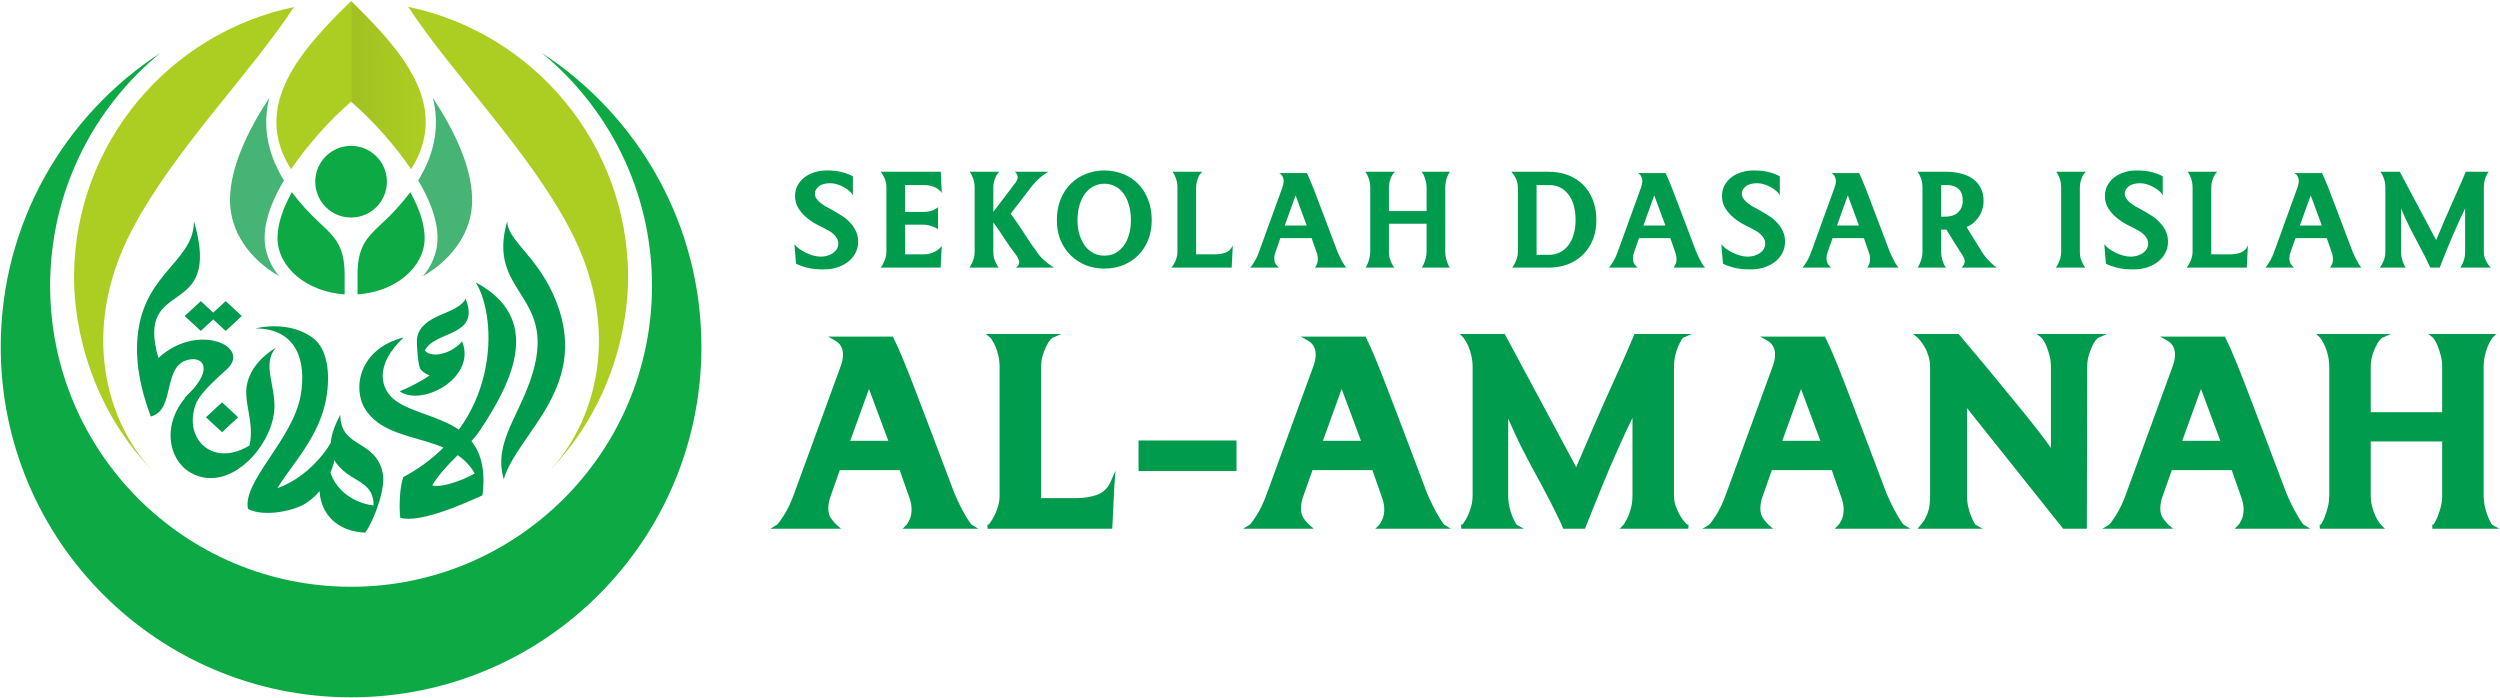
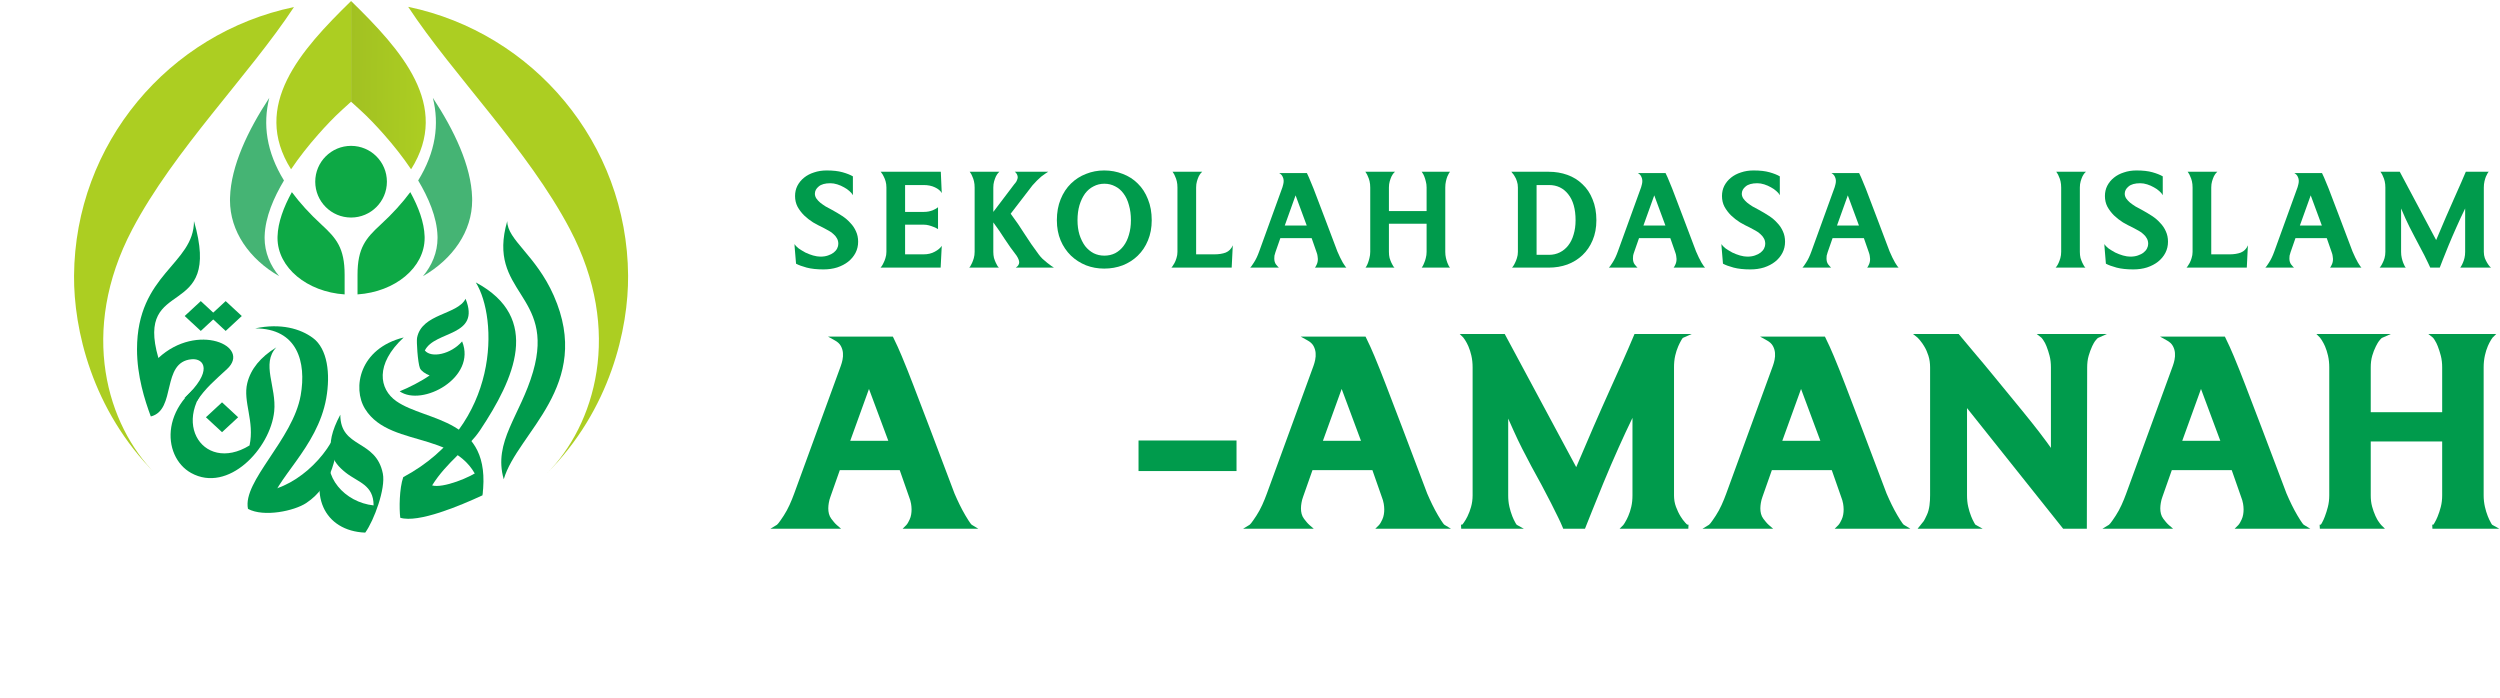
<svg xmlns="http://www.w3.org/2000/svg" width="2031" height="567" viewBox="0 0 2031 567" fill="none">
  <g clip-path="url(#clip0_2087_232)">
    <path fill-rule="evenodd" clip-rule="evenodd" d="M333.969 137.537C327.349 127.679 319.844 118.221 311.922 109.25C305.894 102.424 299.385 95.503 292.579 89.314L285.213 82.619V0.836C326.115 40.766 366.622 85.691 333.969 137.537Z" fill="url(#paint0_linear_2087_232)" />
    <path fill-rule="evenodd" clip-rule="evenodd" d="M383.548 160.505C383.573 161.225 383.59 161.947 383.59 162.672C383.59 187.972 367.865 210.408 343.623 224.373C347.195 220.138 350.119 215.384 352.207 210.132C354.352 204.737 355.455 199.067 355.455 193.321C355.455 192.801 355.441 192.282 355.427 191.762C354.974 176.314 347.93 160.351 339.73 146.612C354.022 123.339 357.011 101.041 351.665 79.5C368.993 105.836 382.806 134.774 383.548 160.505Z" fill="#45B474" />
    <path fill-rule="evenodd" clip-rule="evenodd" d="M236.457 137.537C243.078 127.679 250.582 118.221 258.504 109.25C264.532 102.424 271.041 95.503 277.848 89.314L285.213 82.619V0.836C244.312 40.766 203.803 85.691 236.457 137.537Z" fill="#ACCE22" />
    <path fill-rule="evenodd" clip-rule="evenodd" d="M186.878 160.505C186.852 161.225 186.836 161.947 186.836 162.672C186.836 187.972 202.56 210.408 226.803 224.373C223.231 220.138 220.307 215.384 218.219 210.132C216.074 204.737 214.97 199.067 214.97 193.321C214.97 192.801 214.985 192.282 215 191.762C215.452 176.314 222.497 160.351 230.696 146.612C216.404 123.339 213.415 101.041 218.762 79.5C201.433 105.836 187.621 134.774 186.878 160.505Z" fill="#45B474" />
    <path fill-rule="evenodd" clip-rule="evenodd" d="M344.95 192.021C344.967 192.453 344.976 192.887 344.976 193.321C344.976 217.382 321.005 237.129 290.452 239.173V223.201C290.452 201.4 297.213 193.543 309.211 182.505C318.937 173.557 326.912 164.755 333.317 156.09C339.963 168.18 344.618 180.625 344.95 192.021Z" fill="#0DA945" />
    <path fill-rule="evenodd" clip-rule="evenodd" d="M225.475 192.021C225.459 192.453 225.45 192.887 225.45 193.321C225.45 217.382 249.421 237.129 279.974 239.173V223.201C279.974 201.4 273.212 193.543 261.215 182.505C251.49 173.557 243.514 164.755 237.11 156.09C230.463 168.18 225.808 180.625 225.475 192.021Z" fill="#0DA945" />
    <path fill-rule="evenodd" clip-rule="evenodd" d="M285.212 118.496C301.291 118.496 314.324 131.532 314.324 147.613C314.324 163.692 301.291 176.729 285.212 176.729C269.135 176.729 256.102 163.692 256.102 147.613C256.102 131.532 269.135 118.496 285.212 118.496Z" fill="#0DA945" />
-     <path fill-rule="evenodd" clip-rule="evenodd" d="M440.158 43.039C518.207 93.8 569.829 181.787 569.829 281.842C569.829 439.058 442.403 566.505 285.212 566.505C128.022 566.505 0.595 439.058 0.595 281.842C0.595 181.787 52.217 93.8 130.266 43.039C75.61 87.882 40.736 155.952 40.736 232.173C40.736 367.216 150.191 476.689 285.212 476.689C420.233 476.689 529.688 367.216 529.688 232.173C529.688 155.952 494.814 87.882 440.158 43.039Z" fill="#0DA945" />
    <path fill-rule="evenodd" clip-rule="evenodd" d="M391.954 402.407C381.569 346.403 318.07 367.01 296.553 332.156C286.087 315.204 291.955 283.092 327.972 274.148C304.451 295.942 308.021 316.15 321.987 325.918C346.528 343.085 400.002 338.948 391.954 402.407Z" fill="#009B4C" />
    <path fill-rule="evenodd" clip-rule="evenodd" d="M303.505 410.591C303.505 393.737 290.917 391.918 280.863 383.949C269.942 375.289 262.013 363.823 276.473 336.906C276.472 364.633 305.491 356.553 311.032 384.779C313.4 396.853 303.961 422.598 296.724 432.708C263.613 431.391 248.404 401.551 268.632 364.571C261.129 387.155 280.214 408.11 303.505 410.591Z" fill="#009B4C" />
    <path fill-rule="evenodd" clip-rule="evenodd" d="M222.769 334.17C224.787 314.466 211.98 295.353 224.491 282.199C211.695 290.081 203.714 299.673 200.875 311.271C197.192 326.311 206.986 342.27 202.725 361.87C163.917 385.773 134.298 338.249 179.007 302.686C128.414 325.19 131.202 370.914 155.259 384.242C185.338 400.908 219.661 364.494 222.769 334.17Z" fill="#009B4C" />
    <path fill-rule="evenodd" clip-rule="evenodd" d="M163.115 244.613L176.199 256.735L163.115 268.857L150.03 256.735L163.115 244.613Z" fill="#009B4C" />
    <path fill-rule="evenodd" clip-rule="evenodd" d="M183.332 244.613L196.416 256.735L183.332 268.857L170.247 256.735L183.332 244.613Z" fill="#009B4C" />
    <path fill-rule="evenodd" clip-rule="evenodd" d="M218.917 412.135C222.591 389.496 257.848 364.149 265.035 323.566C268.573 303.596 266.031 283.367 254.274 274.609C244.101 267.03 228.066 262.352 207.243 266.79C241.659 266.79 249.029 294.117 244.29 321.113C237.956 357.193 196.823 390.953 201.461 413.418C207.815 413.418 213.617 412.969 218.917 412.135Z" fill="#009B4C" />
    <path fill-rule="evenodd" clip-rule="evenodd" d="M201.46 413.418C214.449 420.367 239.097 415.049 248.755 408.679C270.12 394.588 274.783 368.481 274.783 346.18C267.962 369.767 238.122 399.632 208.437 399.632C208.437 409.299 205.379 406.09 201.46 413.418Z" fill="#009B4C" />
    <path fill-rule="evenodd" clip-rule="evenodd" d="M184.47 299.795C175.479 308.126 166.294 315.82 160.22 325.568C155.816 326.803 154.24 322.119 149.838 323.354C173.366 301.549 165.982 290.916 155.648 291.854C130.684 294.12 143.558 333.111 122.518 338.333C117.593 325.102 111.311 305.406 111.311 283.759C111.311 222.347 157.585 214.875 157.585 179.621C181.396 261.962 109.088 223.075 128.678 290.833C160.26 261.569 204.498 281.237 184.47 299.795Z" fill="#009B4C" />
    <path fill-rule="evenodd" clip-rule="evenodd" d="M180.375 326.855L193.461 338.982L180.375 351.104L167.291 338.982L180.375 326.855Z" fill="#009B4C" />
    <path fill-rule="evenodd" clip-rule="evenodd" d="M409.253 389.362C420.173 351.602 482.25 313.326 449.834 240.066C435.303 207.225 412.085 194.879 412.085 179.621C395.123 238.275 451.436 238.426 433.05 302.008C422.772 337.547 400.433 358.85 409.253 389.362Z" fill="#009B4C" />
    <path fill-rule="evenodd" clip-rule="evenodd" d="M386.538 229.438C440.472 258.291 417.698 307.852 390.096 349.396C380.167 364.342 363.013 375.144 351.057 394.333C359.536 396.912 382.626 387.836 390.533 381.465C391.009 388.446 391.48 395.427 391.955 402.406C373.712 410.864 339.886 425.103 325.176 420.633C324.237 413.115 324.399 396.89 327.598 387.629C406.823 345.247 404.477 258.229 386.538 229.438Z" fill="#009B4C" />
    <path fill-rule="evenodd" clip-rule="evenodd" d="M349.024 304.996C342.144 309.842 331.829 315.063 324.675 317.908C342.926 330.724 387.402 306.774 375.424 277.356C366.32 287.841 350.319 291.164 345.143 284.732C353.26 268.359 390.835 273.723 378.217 242.73C371.72 255.839 342.645 254.571 338.824 274.435C338.55 275.862 338.68 280.697 339.086 285.786C339.519 291.196 340.259 296.897 341.154 299.091C342.022 301.224 345.508 303.728 349.024 304.996Z" fill="#009B4C" />
    <path fill-rule="evenodd" clip-rule="evenodd" d="M238.824 5.734C137.32 26.846 60.913 116.458 60.157 224.063C59.858 266.778 74.283 332.889 126.404 385.02C86.988 345.597 63.837 269.251 107.391 186.446C141.427 121.738 202.33 61.2 238.824 5.734Z" fill="#ACCE22" />
    <path fill-rule="evenodd" clip-rule="evenodd" d="M331.599 5.551C433.103 26.662 509.511 116.275 510.267 223.878C510.565 266.594 496.141 332.706 444.019 384.836C483.436 345.413 506.586 269.067 463.033 186.262C428.996 121.553 368.093 61.016 331.599 5.551Z" fill="#ACCE22" />
    <path fill-rule="evenodd" clip-rule="evenodd" d="M1976.95 426.167C1977.23 425.772 1977.54 425.221 1977.74 424.901C1978.73 423.291 1979.56 421.473 1980.29 419.727C1981.35 417.204 1982.18 414.555 1982.88 411.903C1983.69 408.809 1984.02 405.616 1984.02 402.417V358.631H1925.99V402.417C1925.99 405.506 1926.29 408.635 1927.12 411.611C1927.84 414.176 1928.7 416.721 1929.81 419.134C1930.6 420.852 1931.55 422.718 1932.74 424.257C1933.23 424.94 1933.94 425.992 1934.53 426.574L1937.51 429.521H1884.65L1884.47 426.304L1885.47 426.18C1885.75 425.793 1886.07 425.238 1886.27 424.916C1887.21 423.334 1887.99 421.497 1888.65 419.775C1889.64 417.213 1890.46 414.577 1891.14 411.912C1891.94 408.811 1892.29 405.621 1892.29 402.417V298.463C1892.29 295.224 1891.99 291.968 1891.25 288.82C1890.64 286.262 1889.88 283.698 1888.85 281.323C1888.07 279.624 1887.2 277.817 1886.16 276.271C1885.75 275.657 1885.24 274.826 1884.76 274.276L1881.86 271.359H1942.31L1934.95 274.588C1934.5 274.892 1933.67 275.899 1933.3 276.323C1932.08 277.724 1931.05 279.606 1930.21 281.268C1928.97 283.698 1928.01 286.291 1927.23 288.911C1926.32 291.998 1925.99 295.244 1925.99 298.463V334.845H1984.02V298.463C1984.02 295.242 1983.72 291.979 1982.88 288.873C1982.19 286.304 1981.43 283.707 1980.43 281.248C1979.76 279.561 1978.95 277.774 1977.94 276.271C1977.57 275.723 1977.06 274.856 1976.61 274.384L1972.78 271.359H2027.92L2024.98 274.269C2024.56 274.751 2024.06 275.571 2023.72 276.119C2022.75 277.643 2021.92 279.407 2021.18 281.022C2020.12 283.451 2019.35 286.053 2018.76 288.646C2018.04 291.868 2017.72 295.158 2017.72 298.463V402.417C2017.72 405.574 2018.05 408.728 2018.76 411.801C2019.36 414.362 2020.1 416.932 2021.08 419.364C2021.79 421.13 2022.59 422.915 2023.54 424.593C2023.77 425.01 2024.3 426.031 2024.65 426.343L2030.4 429.521H1976.1L1975.95 426.269L1976.95 426.167Z" fill="#009B4C" />
    <path fill-rule="evenodd" clip-rule="evenodd" d="M1813.05 381.916H1764.39L1756.77 403.553C1756.19 405.17 1755.67 406.886 1755.43 408.645C1755.2 410.079 1755.02 411.548 1755.02 413.003C1755.02 416.034 1755.64 419.036 1757.49 421.456C1758.77 423.125 1760.32 425.131 1761.9 426.498L1765.38 429.52H1708.05L1713.32 426.336C1714.47 425.575 1718 420.167 1718.82 418.911C1722.37 413.489 1725.08 407.112 1727.31 401.005L1765.18 297.298C1765.78 295.719 1766.21 294.021 1766.57 292.368C1766.98 290.497 1767.08 288.586 1766.93 286.678C1766.76 284.712 1766.19 282.868 1765.27 281.144C1764.22 279.173 1762.48 277.738 1760.59 276.682L1754.84 273.469H1807.48L1807.94 274.388C1810.41 279.286 1812.62 284.357 1814.76 289.418C1817.93 296.951 1820.92 304.583 1823.86 312.216C1828.43 324.07 1832.96 335.943 1837.48 347.818C1844.22 365.526 1850.87 383.248 1857.57 400.931C1860.19 406.986 1863.05 413.043 1866.39 418.711C1867.16 420 1870.44 425.547 1871.59 426.338L1876.86 429.52H1815.43L1818.4 426.576C1819.42 425.562 1820.49 423.344 1821.11 422.033C1822.31 419.511 1822.69 416.553 1822.69 413.77C1822.69 412.283 1822.51 410.749 1822.28 409.282C1821.99 407.353 1821.35 405.403 1820.62 403.535L1813.05 381.916ZM1772.85 358.128H1803.79L1788.09 315.975L1772.85 358.128Z" fill="#009B4C" />
    <path fill-rule="evenodd" clip-rule="evenodd" d="M1598.01 331.535V402.417C1598.01 405.555 1598.27 408.734 1599 411.789C1599.61 414.344 1600.34 416.932 1601.32 419.364C1602.03 421.128 1602.83 422.915 1603.77 424.561C1604.01 424.984 1604.57 426.027 1604.93 426.341L1610.69 429.521H1557.87L1562.48 423.785L1562.47 423.859C1563.26 422.951 1564.85 419.459 1565.4 418.302C1567.59 413.765 1568.01 407.406 1568.01 402.417V298.463C1568.01 295.237 1567.61 292.02 1566.63 288.952C1565.8 286.348 1564.73 283.825 1563.32 281.497C1562.27 279.769 1561.11 277.955 1559.78 276.442C1559.23 275.818 1558.56 274.96 1557.96 274.404L1554.15 271.359H1591.24L1591.74 271.964C1595.59 276.667 1599.49 281.321 1603.43 285.937C1608.59 291.974 1613.68 298.07 1618.7 304.227C1624.14 310.905 1629.62 317.554 1635.09 324.207C1640.29 330.523 1645.48 336.85 1650.58 343.253C1654.67 348.401 1658.71 353.609 1662.61 358.921C1663.76 360.495 1665 362.169 1666.17 363.876V298.463C1666.17 295.242 1665.87 291.982 1665.03 288.873C1664.34 286.295 1663.54 283.719 1662.55 281.246C1661.87 279.565 1661.04 277.786 1659.97 276.325C1659.55 275.757 1658.99 274.885 1658.51 274.393L1654.66 271.359H1711.63L1704.31 274.588C1703.86 274.892 1703.03 275.899 1702.66 276.323C1701.46 277.704 1700.49 279.549 1699.71 281.216C1698.56 283.684 1697.64 286.293 1696.86 288.913C1695.95 291.995 1695.63 295.252 1695.62 298.467L1695.35 429.521H1676.1L1598.01 331.535Z" fill="#009B4C" />
    <path fill-rule="evenodd" clip-rule="evenodd" d="M1280.52 379.506C1289.72 357.791 1299.08 336.134 1308.78 314.656C1315.11 300.648 1321.5 286.576 1327.44 272.39L1327.87 271.359H1374.35L1367.14 274.518C1366.8 274.817 1366.22 275.798 1365.98 276.196C1365.02 277.812 1364.18 279.582 1363.41 281.306C1362.34 283.702 1361.57 286.259 1360.96 288.82C1360.22 291.956 1359.97 295.24 1359.97 298.463V402.417C1359.97 405.614 1360.43 408.747 1361.56 411.731C1362.56 414.419 1363.78 417.057 1365.28 419.491C1366.39 421.299 1367.65 423.087 1369.09 424.626C1369.46 425.019 1370.09 425.741 1370.57 426.146L1371.75 426.264L1371.6 429.521H1315.78L1318.7 426.609C1319.16 426.082 1319.73 425.107 1320.11 424.505C1321.13 422.874 1321.99 421.067 1322.78 419.305C1323.85 416.914 1324.62 414.342 1325.23 411.789C1325.96 408.737 1326.22 405.555 1326.22 402.417V339.476C1322.36 347.456 1318.61 355.491 1314.99 363.586C1310.72 373.12 1306.56 382.71 1302.6 392.383C1299.46 400.037 1296.38 407.715 1293.28 415.39C1291.53 419.729 1289.75 424.077 1288.07 428.445L1287.66 429.521H1269.95L1269.53 428.456C1268.49 425.823 1267.2 423.177 1265.98 420.625C1264.06 416.593 1262.06 412.598 1260.02 408.628C1257.52 403.773 1255 398.929 1252.44 394.109C1249.7 388.932 1246.89 383.792 1244.01 378.656C1239.01 369.27 1234.03 359.705 1229.69 349.968C1228.21 346.661 1226.74 343.355 1225.26 340.052V402.417C1225.26 405.555 1225.53 408.734 1226.26 411.789C1226.87 414.344 1227.6 416.932 1228.58 419.367C1229.29 421.13 1230.08 422.915 1231.03 424.563C1231.27 424.984 1231.83 426.027 1232.18 426.341L1237.94 429.521H1187.08L1186.93 426.266L1188.02 426.155C1188.38 425.759 1188.82 425.129 1189.07 424.786C1190.23 423.192 1191.24 421.384 1192.13 419.617C1193.37 417.164 1194.31 414.511 1195.07 411.865C1195.95 408.789 1196.35 405.621 1196.35 402.417V298.463C1196.35 295.224 1196.06 291.968 1195.32 288.82C1194.71 286.259 1193.95 283.698 1192.91 281.321C1192.14 279.622 1191.27 277.815 1190.23 276.271C1189.82 275.662 1189.31 274.828 1188.84 274.283L1185.89 271.359H1222.45L1280.52 379.506Z" fill="#009B4C" />
    <path fill-rule="evenodd" clip-rule="evenodd" d="M924.939 357.859H1004.55V382.684H924.939V357.859Z" fill="#009B4C" />
-     <path fill-rule="evenodd" clip-rule="evenodd" d="M803.199 426.174C803.56 425.768 803.994 425.143 804.279 424.751C805.49 423.175 806.549 421.334 807.493 419.577C808.813 417.125 809.853 414.494 810.689 411.824C811.643 408.776 812.079 405.618 812.079 402.417V298.463C812.079 295.226 811.792 291.968 811.044 288.82C810.435 286.262 809.674 283.698 808.642 281.325C807.861 279.626 806.991 277.817 805.954 276.271C805.575 275.707 805.095 274.863 804.657 274.369L800.883 271.359H862.059L854.745 274.586C854.298 274.892 853.462 275.899 853.094 276.323C851.874 277.724 850.848 279.604 850.003 281.268C848.775 283.689 847.835 286.3 847.065 288.911C846.151 292.004 845.784 295.235 845.784 298.463V404.659H873.986C879.952 404.659 886.199 403.945 891.806 401.738C896.789 399.779 900.184 396.117 902.38 391.124L906.233 382.356L905.263 395.637L903.597 429.521H802.321L802.133 426.307L803.199 426.174Z" fill="#009B4C" />
    <path fill-rule="evenodd" clip-rule="evenodd" d="M1114.93 381.916H1066.27L1058.65 403.553C1058.07 405.17 1057.55 406.886 1057.31 408.645C1057.07 410.079 1056.9 411.548 1056.9 413.003C1056.9 416.034 1057.52 419.036 1059.37 421.456C1060.65 423.125 1062.2 425.131 1063.78 426.498L1067.26 429.52H1009.93L1015.2 426.336C1016.35 425.575 1019.88 420.167 1020.7 418.911C1024.25 413.489 1026.96 407.112 1029.19 401.005L1067.06 297.298C1067.66 295.719 1068.09 294.021 1068.45 292.368C1068.86 290.497 1068.96 288.586 1068.81 286.678C1068.64 284.712 1068.07 282.868 1067.15 281.144C1066.1 279.173 1064.36 277.738 1062.47 276.682L1056.72 273.469H1109.36L1109.82 274.388C1112.29 279.286 1114.5 284.357 1116.64 289.418C1119.81 296.951 1122.8 304.583 1125.74 312.216C1130.31 324.07 1134.84 335.943 1139.36 347.818C1146.1 365.526 1152.75 383.248 1159.45 400.931C1162.07 406.986 1164.93 413.043 1168.27 418.711C1169.04 420 1172.32 425.547 1173.47 426.338L1178.74 429.52H1117.31L1120.28 426.576C1121.3 425.562 1122.37 423.344 1122.99 422.033C1124.19 419.511 1124.57 416.553 1124.57 413.77C1124.57 412.283 1124.38 410.749 1124.16 409.282C1123.86 407.353 1123.23 405.403 1122.5 403.535L1114.93 381.916ZM1074.73 358.128H1105.67L1089.97 315.975L1074.73 358.128Z" fill="#009B4C" />
    <path fill-rule="evenodd" clip-rule="evenodd" d="M730.921 381.916H682.269L674.65 403.553C674.065 405.17 673.544 406.886 673.306 408.645C673.071 410.079 672.9 411.548 672.9 413.003C672.9 416.034 673.52 419.036 675.368 421.456C676.644 423.125 678.194 425.131 679.775 426.498L683.26 429.52H625.921L631.194 426.336C632.348 425.575 635.872 420.167 636.695 418.911C640.242 413.489 642.952 407.112 645.184 401.005L683.054 297.298C683.657 295.719 684.083 294.021 684.446 292.368C684.856 290.497 684.956 288.586 684.801 286.678C684.639 284.712 684.061 282.868 683.144 281.144C682.093 279.173 680.357 277.738 678.468 276.682L672.712 273.469H725.352L725.816 274.388C728.283 279.286 730.499 284.357 732.631 289.418C735.806 296.951 738.798 304.583 741.739 312.216C746.308 324.07 750.835 335.943 755.357 347.818C762.1 365.526 768.75 383.248 775.445 400.931C778.066 406.986 780.925 413.043 784.271 418.711C785.033 420 788.319 425.547 789.463 426.338L794.736 429.52H733.306L736.276 426.576C737.299 425.562 738.37 423.344 738.989 422.033C740.182 419.511 740.564 416.553 740.564 413.77C740.564 412.283 740.382 410.749 740.156 409.282C739.861 407.353 739.227 405.403 738.494 403.535L730.921 381.916ZM690.724 358.128H721.669L705.961 315.975L690.724 358.128Z" fill="#009B4C" />
    <path fill-rule="evenodd" clip-rule="evenodd" d="M1488.13 381.916H1439.47L1431.85 403.553C1431.27 405.17 1430.75 406.886 1430.51 408.645C1430.28 410.079 1430.11 411.548 1430.11 413.003C1430.11 416.034 1430.73 419.036 1432.57 421.456C1433.85 423.125 1435.4 425.131 1436.98 426.498L1440.47 429.52H1383.13L1388.4 426.336C1389.55 425.575 1393.08 420.167 1393.9 418.911C1397.45 413.489 1400.16 407.112 1402.39 401.005L1440.26 297.298C1440.86 295.719 1441.29 294.021 1441.65 292.368C1442.06 290.497 1442.16 288.586 1442.01 286.678C1441.84 284.712 1441.27 282.868 1440.35 281.144C1439.3 279.173 1437.56 277.738 1435.67 276.682L1429.92 273.469H1482.56L1483.02 274.388C1485.49 279.286 1487.7 284.357 1489.84 289.418C1493.01 296.951 1496 304.583 1498.94 312.216C1503.51 324.07 1508.04 335.943 1512.56 347.818C1519.31 365.526 1525.96 383.248 1532.65 400.931C1535.27 406.986 1538.13 413.043 1541.48 418.711C1542.24 420 1545.52 425.547 1546.67 426.338L1551.94 429.52H1490.51L1493.48 426.576C1494.5 425.562 1495.58 423.344 1496.19 422.033C1497.39 419.511 1497.77 416.553 1497.77 413.77C1497.77 412.283 1497.59 410.749 1497.36 409.282C1497.07 407.353 1496.43 405.403 1495.7 403.535L1488.13 381.916ZM1447.93 358.128H1478.87L1463.17 315.975L1447.93 358.128Z" fill="#009B4C" />
    <path d="M1979.13 195.047C1984.72 181.736 1989.64 170.334 1993.9 160.839C1998.16 151.345 2001.27 144.246 2003.22 139.543H2021.86C2021.68 139.632 2021.37 140.031 2020.92 140.741C2020.57 141.362 2020.13 142.249 2019.59 143.403C2019.15 144.468 2018.75 145.754 2018.4 147.263C2018.04 148.771 2017.86 150.457 2017.86 152.321V204.63C2017.86 206.405 2018.13 208.091 2018.66 209.688C2019.28 211.196 2019.95 212.527 2020.66 213.681C2021.37 214.835 2022.03 215.766 2022.65 216.476C2023.28 217.097 2023.63 217.408 2023.72 217.408H2020.66H1998.7C1998.78 217.319 1999.05 216.92 1999.49 216.21C1999.94 215.5 2000.38 214.613 2000.83 213.548C2001.36 212.394 2001.8 211.063 2002.16 209.555C2002.51 208.046 2002.69 206.405 2002.69 204.63V169.358C2000.2 174.416 1997.81 179.562 1995.5 184.798C1993.19 189.944 1991.11 194.781 1989.25 199.306C1987.47 203.743 1985.92 207.603 1984.59 210.886C1983.34 214.08 1982.5 216.254 1982.06 217.408H1974.34C1973.98 216.521 1973.36 215.19 1972.47 213.415C1971.68 211.64 1970.7 209.644 1969.55 207.425C1968.39 205.118 1967.11 202.678 1965.69 200.105C1964.36 197.443 1962.98 194.825 1961.56 192.252C1958.54 186.573 1956.15 181.781 1954.37 177.876C1952.69 173.972 1951.44 171.133 1950.65 169.358V204.63C1950.65 206.405 1950.82 208.046 1951.18 209.555C1951.53 211.063 1951.93 212.394 1952.38 213.548C1952.82 214.613 1953.22 215.5 1953.57 216.21C1954.02 216.92 1954.33 217.319 1954.51 217.408H1935.74H1933.21C1933.3 217.408 1933.56 217.097 1934.01 216.476C1934.54 215.766 1935.07 214.835 1935.61 213.681C1936.23 212.527 1936.76 211.196 1937.2 209.688C1937.65 208.091 1937.87 206.405 1937.87 204.63V152.321C1937.87 150.457 1937.69 148.771 1937.34 147.263C1936.98 145.754 1936.54 144.468 1936 143.403C1935.56 142.249 1935.12 141.362 1934.67 140.741C1934.23 140.031 1933.96 139.632 1933.88 139.543H1949.58L1979.13 195.047Z" fill="#009B4C" />
    <path d="M1890.26 193.451H1864.84L1860.85 204.898C1860.49 205.874 1860.22 206.806 1860.05 207.693C1859.96 208.492 1859.91 209.246 1859.91 209.956C1859.91 211.908 1860.36 213.505 1861.24 214.747C1862.22 215.99 1863.02 216.877 1863.64 217.41H1840.35C1840.79 217.143 1841.77 215.812 1843.28 213.416C1844.87 211.021 1846.34 207.959 1847.67 204.232L1866.57 152.056C1866.83 151.346 1867.06 150.503 1867.23 149.527C1867.5 148.462 1867.59 147.398 1867.5 146.333C1867.41 145.268 1867.1 144.248 1866.57 143.271C1866.04 142.207 1865.15 141.319 1863.91 140.609H1886.4C1887.47 142.739 1888.57 145.268 1889.73 148.196C1890.97 151.036 1892.48 154.851 1894.25 159.643C1896.12 164.346 1898.38 170.291 1901.04 177.479C1903.79 184.666 1907.16 193.584 1911.16 204.232C1912.67 207.782 1914.13 210.799 1915.55 213.283C1917.06 215.768 1918.03 217.143 1918.48 217.41H1892.92C1893.37 216.966 1893.85 216.123 1894.39 214.881C1895.01 213.638 1895.32 212.13 1895.32 210.355C1895.32 209.645 1895.23 208.847 1895.05 207.959C1894.96 207.072 1894.7 206.051 1894.25 204.898L1890.26 193.451ZM1868.43 183.202H1886.27L1877.22 158.711L1868.43 183.202Z" fill="#009B4C" />
    <path d="M1825.3 217.408H1778.45H1776.32C1776.41 217.408 1776.68 217.097 1777.12 216.476C1777.65 215.766 1778.23 214.835 1778.85 213.681C1779.47 212.527 1780.01 211.196 1780.45 209.688C1780.98 208.091 1781.25 206.405 1781.25 204.63V152.321C1781.25 150.457 1781.07 148.771 1780.72 147.263C1780.36 145.754 1779.92 144.468 1779.38 143.403C1778.94 142.249 1778.5 141.362 1778.05 140.741C1777.61 140.031 1777.34 139.632 1777.25 139.543H1801.35C1801.17 139.632 1800.81 139.987 1800.28 140.608C1799.75 141.229 1799.17 142.116 1798.55 143.27C1798.02 144.423 1797.53 145.754 1797.09 147.263C1796.64 148.771 1796.42 150.457 1796.42 152.321V206.627H1811.33C1814.88 206.627 1817.94 206.139 1820.51 205.162C1823.09 204.098 1824.99 202.146 1826.24 199.306L1826.1 201.169L1825.3 217.408Z" fill="#009B4C" />
    <path d="M1745.18 198.106C1745.18 196.421 1744.82 194.956 1744.11 193.714C1743.4 192.383 1742.47 191.23 1741.32 190.253C1740.25 189.189 1738.96 188.257 1737.46 187.458C1735.95 186.571 1734.39 185.728 1732.8 184.929C1730.13 183.687 1727.43 182.267 1724.68 180.67C1722.02 178.984 1719.58 177.076 1717.36 174.947C1715.23 172.817 1713.45 170.466 1712.03 167.892C1710.7 165.319 1710.04 162.435 1710.04 159.241C1710.04 156.224 1710.66 153.473 1711.9 150.988C1713.23 148.415 1715.05 146.197 1717.36 144.333C1719.66 142.47 1722.37 141.05 1725.48 140.074C1728.58 139.009 1732 138.477 1735.73 138.477C1740.87 138.477 1745.18 138.965 1748.64 139.941C1752.1 140.917 1754.89 142.026 1757.02 143.268V156.179V158.575C1756.49 157.51 1755.56 156.401 1754.23 155.247C1752.98 154.094 1751.52 153.073 1749.83 152.186C1748.15 151.21 1746.33 150.411 1744.38 149.79C1742.42 149.169 1740.56 148.859 1738.79 148.859C1734.44 148.859 1731.24 149.746 1729.2 151.521C1727.16 153.207 1726.14 155.159 1726.14 157.377C1726.14 158.708 1726.54 159.995 1727.34 161.237C1728.14 162.391 1729.16 163.5 1730.4 164.565C1731.73 165.629 1733.24 166.694 1734.93 167.759C1736.61 168.735 1738.34 169.667 1740.12 170.554C1743.05 172.152 1745.8 173.793 1748.37 175.479C1750.94 177.165 1753.16 179.073 1755.02 181.202C1756.98 183.243 1758.49 185.506 1759.55 187.991C1760.7 190.475 1761.28 193.27 1761.28 196.376C1761.28 199.659 1760.57 202.676 1759.15 205.427C1757.73 208.178 1755.73 210.574 1753.16 212.615C1750.68 214.567 1747.7 216.12 1744.24 217.273C1740.87 218.338 1737.14 218.87 1733.06 218.87C1727.74 218.87 1723.21 218.382 1719.49 217.406C1715.85 216.43 1712.96 215.365 1710.83 214.212L1709.64 199.837V198.24C1710.26 199.393 1711.37 200.591 1712.96 201.833C1714.65 202.987 1716.47 204.096 1718.42 205.161C1720.46 206.137 1722.55 206.936 1724.68 207.557C1726.9 208.178 1728.89 208.488 1730.67 208.488C1732.97 208.488 1735.02 208.178 1736.79 207.557C1738.65 206.936 1740.21 206.137 1741.45 205.161C1742.69 204.185 1743.62 203.076 1744.24 201.833C1744.86 200.591 1745.18 199.349 1745.18 198.106Z" fill="#009B4C" />
    <path d="M1689.67 204.63C1689.67 206.405 1689.85 208.046 1690.2 209.555C1690.65 210.975 1691.14 212.261 1691.67 213.415C1692.2 214.568 1692.69 215.5 1693.13 216.21C1693.66 216.831 1694.02 217.23 1694.2 217.408H1671.7H1669.97C1670.06 217.408 1670.33 217.097 1670.77 216.476C1671.3 215.766 1671.84 214.835 1672.37 213.681C1672.9 212.527 1673.39 211.196 1673.83 209.688C1674.28 208.091 1674.5 206.405 1674.5 204.63V152.321C1674.5 150.457 1674.32 148.771 1673.97 147.263C1673.61 145.754 1673.17 144.468 1672.63 143.403C1672.19 142.249 1671.75 141.362 1671.3 140.741C1670.86 140.031 1670.59 139.632 1670.5 139.543H1694.6C1694.42 139.632 1694.06 139.987 1693.53 140.608C1693 141.229 1692.42 142.116 1691.8 143.27C1691.27 144.423 1690.78 145.754 1690.34 147.263C1689.89 148.771 1689.67 150.457 1689.67 152.321V204.63Z" fill="#009B4C" />
-     <path d="M1576.99 186.528V204.63C1576.99 206.405 1577.17 208.046 1577.52 209.555C1577.88 210.975 1578.27 212.261 1578.72 213.415C1579.16 214.568 1579.61 215.5 1580.05 216.21C1580.58 216.831 1580.94 217.23 1581.11 217.408H1557.69C1557.78 217.408 1558.04 217.097 1558.49 216.476C1558.93 215.766 1559.37 214.835 1559.82 213.681C1560.35 212.527 1560.79 211.196 1561.15 209.688C1561.59 208.091 1561.81 206.405 1561.81 204.63V152.321C1561.81 150.457 1561.64 148.771 1561.28 147.263C1560.93 145.754 1560.48 144.468 1559.95 143.403C1559.51 142.249 1559.06 141.362 1558.62 140.741C1558.18 140.031 1557.91 139.632 1557.82 139.543H1580.98C1585.33 139.543 1589.37 140.031 1593.09 141.007C1596.82 141.894 1600.01 143.314 1602.68 145.266C1605.43 147.13 1607.56 149.57 1609.07 152.587C1610.66 155.604 1611.46 159.198 1611.46 163.368C1611.46 165.675 1611.11 167.938 1610.4 170.157C1609.78 172.286 1608.84 174.283 1607.6 176.146C1606.36 178.01 1604.9 179.651 1603.21 181.071C1601.52 182.491 1599.66 183.6 1597.62 184.399C1599.75 187.859 1602.01 191.542 1604.41 195.446C1606.89 199.262 1609.2 202.944 1611.33 206.494C1612.13 207.736 1613.06 208.934 1614.12 210.087C1615.19 211.241 1616.21 212.306 1617.19 213.282C1618.16 214.258 1619.09 215.101 1619.98 215.811C1620.87 216.521 1621.58 217.053 1622.11 217.408H1593.49C1594.2 216.876 1594.82 216.121 1595.36 215.145C1595.89 214.169 1596.15 213.193 1596.15 212.217C1596.15 210.975 1595.62 209.466 1594.56 207.691C1592.43 204.231 1590.21 200.77 1587.9 197.309C1585.68 193.76 1583.47 190.166 1581.25 186.528H1576.99ZM1576.99 150.324V176.013H1579.92C1584.97 176.013 1588.66 174.771 1590.96 172.286C1593.36 169.802 1594.56 166.829 1594.56 163.368C1594.56 158.843 1593.4 155.56 1591.1 153.519C1588.88 151.389 1585.55 150.324 1581.11 150.324H1576.99Z" fill="#009B4C" />
    <path d="M1514.21 193.451H1488.78L1484.79 204.898C1484.44 205.874 1484.17 206.806 1483.99 207.693C1483.9 208.492 1483.86 209.246 1483.86 209.956C1483.86 211.908 1484.3 213.505 1485.19 214.747C1486.17 215.99 1486.97 216.877 1487.59 217.41H1464.29C1464.74 217.143 1465.71 215.812 1467.22 213.416C1468.82 211.021 1470.28 207.959 1471.61 204.232L1490.51 152.056C1490.78 151.346 1491 150.503 1491.18 149.527C1491.45 148.462 1491.54 147.398 1491.45 146.333C1491.36 145.268 1491.05 144.248 1490.51 143.271C1489.98 142.207 1489.09 141.319 1487.85 140.609H1510.35C1511.41 142.739 1512.52 145.268 1513.67 148.196C1514.92 151.036 1516.43 154.851 1518.2 159.643C1520.06 164.346 1522.33 170.291 1524.99 177.479C1527.74 184.666 1531.11 193.584 1535.1 204.232C1536.61 207.782 1538.08 210.799 1539.5 213.283C1541 215.768 1541.98 217.143 1542.42 217.41H1516.87C1517.31 216.966 1517.8 216.123 1518.33 214.881C1518.95 213.638 1519.26 212.13 1519.26 210.355C1519.26 209.645 1519.18 208.847 1519 207.959C1518.91 207.072 1518.64 206.051 1518.2 204.898L1514.21 193.451ZM1492.38 183.202H1510.21L1501.16 158.711L1492.38 183.202Z" fill="#009B4C" />
    <path d="M1434.08 198.106C1434.08 196.421 1433.72 194.956 1433.01 193.714C1432.3 192.383 1431.37 191.23 1430.22 190.253C1429.15 189.189 1427.87 188.257 1426.36 187.458C1424.85 186.571 1423.3 185.728 1421.7 184.929C1419.04 183.687 1416.33 182.267 1413.58 180.67C1410.92 178.984 1408.48 177.076 1406.26 174.947C1404.13 172.817 1402.36 170.466 1400.94 167.892C1399.6 165.319 1398.94 162.435 1398.94 159.241C1398.94 156.224 1399.56 153.473 1400.8 150.988C1402.13 148.415 1403.95 146.197 1406.26 144.333C1408.57 142.47 1411.27 141.05 1414.38 140.074C1417.48 139.009 1420.9 138.477 1424.63 138.477C1429.77 138.477 1434.08 138.965 1437.54 139.941C1441 140.917 1443.79 142.026 1445.92 143.268V156.179V158.575C1445.39 157.51 1444.46 156.401 1443.13 155.247C1441.89 154.094 1440.42 153.073 1438.74 152.186C1437.05 151.21 1435.23 150.411 1433.28 149.79C1431.33 149.169 1429.46 148.859 1427.69 148.859C1423.34 148.859 1420.15 149.746 1418.11 151.521C1416.07 153.207 1415.04 155.159 1415.04 157.377C1415.04 158.708 1415.44 159.995 1416.24 161.237C1417.04 162.391 1418.06 163.5 1419.3 164.565C1420.64 165.629 1422.14 166.694 1423.83 167.759C1425.52 168.735 1427.25 169.667 1429.02 170.554C1431.95 172.152 1434.7 173.793 1437.27 175.479C1439.85 177.165 1442.06 179.073 1443.93 181.202C1445.88 183.243 1447.39 185.506 1448.45 187.991C1449.61 190.475 1450.18 193.27 1450.18 196.376C1450.18 199.659 1449.47 202.676 1448.05 205.427C1446.63 208.178 1444.64 210.574 1442.06 212.615C1439.58 214.567 1436.61 216.12 1433.15 217.273C1429.77 218.338 1426.05 218.87 1421.97 218.87C1416.64 218.87 1412.12 218.382 1408.39 217.406C1404.75 216.43 1401.87 215.365 1399.74 214.212L1398.54 199.837V198.24C1399.16 199.393 1400.27 200.591 1401.87 201.833C1403.55 202.987 1405.37 204.096 1407.32 205.161C1409.37 206.137 1411.45 206.936 1413.58 207.557C1415.8 208.178 1417.8 208.488 1419.57 208.488C1421.88 208.488 1423.92 208.178 1425.69 207.557C1427.56 206.936 1429.11 206.137 1430.35 205.161C1431.59 204.185 1432.53 203.076 1433.15 201.833C1433.77 200.591 1434.08 199.349 1434.08 198.106Z" fill="#009B4C" />
    <path d="M1356.96 193.451H1331.54L1327.55 204.898C1327.19 205.874 1326.92 206.806 1326.75 207.693C1326.66 208.492 1326.61 209.246 1326.61 209.956C1326.61 211.908 1327.06 213.505 1327.95 214.747C1328.92 215.99 1329.72 216.877 1330.34 217.41H1307.05C1307.49 217.143 1308.47 215.812 1309.98 213.416C1311.57 211.021 1313.04 207.959 1314.37 204.232L1333.27 152.056C1333.54 151.346 1333.76 150.503 1333.94 149.527C1334.2 148.462 1334.29 147.398 1334.2 146.333C1334.11 145.268 1333.8 144.248 1333.27 143.271C1332.74 142.207 1331.85 141.319 1330.61 140.609H1353.1C1354.17 142.739 1355.28 145.268 1356.43 148.196C1357.67 151.036 1359.18 154.851 1360.95 159.643C1362.82 164.346 1365.08 170.291 1367.74 177.479C1370.49 184.666 1373.87 193.584 1377.86 204.232C1379.37 207.782 1380.83 210.799 1382.25 213.283C1383.76 215.768 1384.74 217.143 1385.18 217.41H1359.62C1360.07 216.966 1360.56 216.123 1361.09 214.881C1361.71 213.638 1362.02 212.13 1362.02 210.355C1362.02 209.645 1361.93 208.847 1361.75 207.959C1361.66 207.072 1361.4 206.051 1360.95 204.898L1356.96 193.451ZM1335.13 183.202H1352.97L1343.92 158.711L1335.13 183.202Z" fill="#009B4C" />
    <path d="M1230.35 217.408H1228.35C1228.44 217.408 1228.71 217.097 1229.15 216.476C1229.68 215.766 1230.22 214.835 1230.75 213.681C1231.37 212.527 1231.9 211.196 1232.34 209.688C1232.88 208.091 1233.14 206.405 1233.14 204.63V152.321C1233.14 150.457 1232.88 148.771 1232.34 147.263C1231.9 145.754 1231.32 144.468 1230.61 143.403C1229.99 142.249 1229.37 141.362 1228.75 140.741C1228.22 140.031 1227.91 139.632 1227.82 139.543H1258.3C1263.62 139.543 1268.64 140.386 1273.34 142.072C1278.04 143.758 1282.13 146.287 1285.59 149.659C1289.14 152.942 1291.89 157.068 1293.84 162.037C1295.88 166.918 1296.9 172.552 1296.9 178.941C1296.9 184.975 1295.88 190.388 1293.84 195.18C1291.89 199.883 1289.14 203.92 1285.59 207.292C1282.13 210.575 1278.04 213.104 1273.34 214.879C1268.64 216.565 1263.62 217.408 1258.3 217.408H1230.35ZM1248.32 150.324V207.026H1258.43C1261.63 207.026 1264.56 206.36 1267.22 205.029C1269.88 203.698 1272.14 201.835 1274.01 199.439C1275.96 196.955 1277.42 193.982 1278.4 190.521C1279.46 187.061 1280 183.201 1280 178.941C1280 169.802 1278 162.747 1274.01 157.778C1270.1 152.809 1264.91 150.324 1258.43 150.324H1248.32Z" fill="#009B4C" />
    <path d="M1174.14 204.63C1174.14 206.405 1174.32 208.046 1174.68 209.555C1175.03 211.063 1175.43 212.394 1175.87 213.548C1176.32 214.613 1176.72 215.5 1177.07 216.21C1177.52 216.92 1177.83 217.319 1178 217.408H1156.04H1154.98C1155.07 217.408 1155.29 217.097 1155.64 216.476C1156.09 215.766 1156.53 214.835 1156.97 213.681C1157.51 212.527 1157.95 211.196 1158.3 209.688C1158.75 208.091 1158.97 206.405 1158.97 204.63V181.736H1128.36V204.63C1128.36 206.405 1128.53 208.046 1128.89 209.555C1129.33 210.975 1129.82 212.261 1130.35 213.415C1130.88 214.568 1131.37 215.5 1131.82 216.21C1132.35 216.831 1132.7 217.23 1132.88 217.408H1111.72H1109.32C1109.41 217.408 1109.63 217.097 1109.99 216.476C1110.43 215.766 1110.88 214.835 1111.32 213.681C1111.76 212.527 1112.16 211.196 1112.52 209.688C1112.96 208.091 1113.18 206.405 1113.18 204.63V152.321C1113.18 150.457 1113 148.771 1112.65 147.263C1112.29 145.754 1111.85 144.468 1111.32 143.403C1110.88 142.249 1110.43 141.362 1109.99 140.741C1109.54 140.031 1109.28 139.632 1109.19 139.543H1133.28C1133.1 139.632 1132.75 139.987 1132.22 140.608C1131.68 141.229 1131.11 142.116 1130.49 143.27C1129.95 144.423 1129.47 145.754 1129.02 147.263C1128.58 148.771 1128.36 150.457 1128.36 152.321V171.488H1158.97V152.321C1158.97 150.457 1158.75 148.771 1158.3 147.263C1157.95 145.754 1157.55 144.468 1157.11 143.403C1156.66 142.249 1156.22 141.362 1155.78 140.741C1155.33 140.031 1155.07 139.632 1154.98 139.543H1178C1177.91 139.632 1177.65 139.987 1177.2 140.608C1176.85 141.229 1176.41 142.116 1175.87 143.27C1175.43 144.335 1175.03 145.666 1174.68 147.263C1174.32 148.771 1174.14 150.457 1174.14 152.321V204.63Z" fill="#009B4C" />
    <path d="M1065.58 193.451H1040.15L1036.16 204.898C1035.8 205.874 1035.54 206.806 1035.36 207.693C1035.27 208.492 1035.23 209.246 1035.23 209.956C1035.23 211.908 1035.67 213.505 1036.56 214.747C1037.54 215.99 1038.33 216.877 1038.96 217.41H1015.66C1016.11 217.143 1017.08 215.812 1018.59 213.416C1020.19 211.021 1021.65 207.959 1022.98 204.232L1041.88 152.056C1042.15 151.346 1042.37 150.503 1042.55 149.527C1042.82 148.462 1042.9 147.398 1042.82 146.333C1042.73 145.268 1042.42 144.248 1041.88 143.271C1041.35 142.207 1040.46 141.319 1039.22 140.609H1061.72C1062.78 142.739 1063.89 145.268 1065.04 148.196C1066.29 151.036 1067.79 154.851 1069.57 159.643C1071.43 164.346 1073.69 170.291 1076.36 177.479C1079.11 184.666 1082.48 193.584 1086.47 204.232C1087.98 207.782 1089.45 210.799 1090.86 213.283C1092.37 215.768 1093.35 217.143 1093.79 217.41H1068.24C1068.68 216.966 1069.17 216.123 1069.7 214.881C1070.32 213.638 1070.63 212.13 1070.63 210.355C1070.63 209.645 1070.54 208.847 1070.37 207.959C1070.28 207.072 1070.01 206.051 1069.57 204.898L1065.58 193.451ZM1043.75 183.202H1061.58L1052.53 158.711L1043.75 183.202Z" fill="#009B4C" />
    <path d="M1000.62 217.408H953.767H951.637C951.726 217.408 951.992 217.097 952.436 216.476C952.968 215.766 953.545 214.835 954.166 213.681C954.787 212.527 955.32 211.196 955.763 209.688C956.296 208.091 956.562 206.405 956.562 204.63V152.321C956.562 150.457 956.385 148.771 956.03 147.263C955.675 145.754 955.231 144.468 954.699 143.403C954.255 142.249 953.811 141.362 953.368 140.741C952.924 140.031 952.658 139.632 952.569 139.543H976.66C976.483 139.632 976.128 139.987 975.596 140.608C975.063 141.229 974.486 142.116 973.865 143.27C973.333 144.423 972.845 145.754 972.401 147.263C971.958 148.771 971.736 150.457 971.736 152.321V206.627H986.643C990.193 206.627 993.254 206.139 995.827 205.162C998.401 204.098 1000.31 202.146 1001.55 199.306L1001.42 201.169L1000.62 217.408Z" fill="#009B4C" />
    <path d="M858.596 178.94C858.596 172.551 859.617 166.872 861.658 161.903C863.698 156.845 866.494 152.585 870.043 149.125C873.592 145.664 877.674 143.046 882.288 141.272C886.903 139.408 891.827 138.477 897.063 138.477C902.387 138.477 907.4 139.408 912.103 141.272C916.806 143.046 920.888 145.664 924.349 149.125C927.898 152.585 930.649 156.845 932.601 161.903C934.642 166.872 935.663 172.551 935.663 178.94C935.663 184.974 934.642 190.431 932.601 195.311C930.649 200.103 927.898 204.229 924.349 207.69C920.888 211.062 916.806 213.679 912.103 215.543C907.4 217.318 902.387 218.205 897.063 218.205C891.827 218.205 886.903 217.318 882.288 215.543C877.674 213.679 873.592 211.062 870.043 207.69C866.494 204.229 863.698 200.103 861.658 195.311C859.617 190.431 858.596 184.974 858.596 178.94ZM875.367 178.94C875.367 183.199 875.9 187.103 876.964 190.653C878.118 194.202 879.626 197.264 881.49 199.837C883.442 202.321 885.749 204.274 888.411 205.693C891.073 207.024 894.001 207.69 897.196 207.69C900.39 207.69 903.319 207.024 905.981 205.693C908.643 204.274 910.905 202.321 912.769 199.837C914.721 197.264 916.185 194.202 917.161 190.653C918.226 187.103 918.759 183.199 918.759 178.94C918.759 174.414 918.226 170.332 917.161 166.694C916.185 162.967 914.721 159.817 912.769 157.244C910.905 154.671 908.643 152.719 905.981 151.388C903.319 149.968 900.39 149.258 897.196 149.258C894.001 149.258 891.073 149.968 888.411 151.388C885.749 152.719 883.442 154.671 881.49 157.244C879.626 159.817 878.118 162.967 876.964 166.694C875.9 170.332 875.367 174.414 875.367 178.94Z" fill="#009B4C" />
    <path d="M806.968 172.153L824.405 149.126V149.259C825.381 148.106 826.002 147.085 826.268 146.198C826.623 145.311 826.8 144.556 826.8 143.935C826.8 143.225 826.579 142.427 826.135 141.54C825.691 140.652 825.114 139.987 824.405 139.543H849.029H851.558C851.025 139.809 850.271 140.297 849.295 141.007C848.319 141.628 847.209 142.427 845.967 143.403C844.814 144.379 843.616 145.488 842.373 146.731C841.131 147.973 839.933 149.259 838.78 150.59L821.077 173.617C825.248 179.208 829.019 184.709 832.391 190.122C835.763 195.446 839.534 200.903 843.704 206.494C844.592 207.736 845.657 208.978 846.899 210.22C848.23 211.374 849.472 212.439 850.626 213.415C851.868 214.391 852.977 215.234 853.953 215.944C855.018 216.654 855.772 217.142 856.216 217.408H854.353H825.203C826.179 216.787 826.889 216.121 827.333 215.411C827.777 214.613 827.998 213.859 827.998 213.149C827.998 211.729 827.288 209.91 825.869 207.691C824.094 205.384 822.408 203.122 820.811 200.903C819.302 198.685 817.794 196.466 816.285 194.248C814.866 192.03 813.401 189.811 811.893 187.593C810.384 185.375 808.743 183.067 806.968 180.672V204.63C806.968 206.405 807.146 208.046 807.501 209.555C807.944 210.975 808.432 212.261 808.965 213.415C809.497 214.568 809.985 215.5 810.429 216.21C810.961 216.831 811.316 217.23 811.494 217.408H790.33H787.402C787.491 217.408 787.757 217.097 788.201 216.476C788.644 215.766 789.132 214.835 789.665 213.681C790.197 212.527 790.685 211.196 791.129 209.688C791.573 208.091 791.794 206.405 791.794 204.63V152.321C791.794 150.457 791.617 148.771 791.262 147.263C790.907 145.754 790.463 144.468 789.931 143.403C789.487 142.249 789.044 141.362 788.6 140.741C788.156 140.031 787.89 139.632 787.801 139.543H811.893C811.715 139.632 811.361 139.987 810.828 140.608C810.296 141.229 809.719 142.116 809.098 143.27C808.565 144.423 808.077 145.754 807.634 147.263C807.19 148.771 806.968 150.457 806.968 152.321V172.153Z" fill="#009B4C" />
    <path d="M764.181 217.408H717.329H715.332C715.421 217.408 715.687 217.097 716.131 216.476C716.663 215.766 717.196 214.835 717.728 213.681C718.349 212.527 718.882 211.196 719.325 209.688C719.858 208.091 720.124 206.405 720.124 204.63V152.321C720.124 150.457 719.902 148.771 719.458 147.263C719.015 145.754 718.482 144.423 717.861 143.27C717.329 142.116 716.796 141.229 716.264 140.608C715.82 139.898 715.554 139.543 715.465 139.543H717.329H764.314L764.979 154.717L765.113 156.846C764.048 154.983 762.184 153.43 759.522 152.188C756.949 150.945 753.888 150.324 750.338 150.324H735.298V172.153H750.604C753.178 172.153 755.574 171.709 757.792 170.822C760.01 169.846 761.43 169.003 762.051 168.293V186.129C761.963 186.04 761.563 185.818 760.853 185.463C760.143 185.02 759.256 184.62 758.191 184.265C757.126 183.822 755.929 183.422 754.598 183.067C753.266 182.713 751.935 182.535 750.604 182.535H735.298V206.627H750.338C753.799 206.627 756.816 205.917 759.389 204.497C762.051 203.077 763.959 201.48 765.113 199.705L764.979 201.702L764.181 217.408Z" fill="#009B4C" />
    <path d="M681.044 198.106C681.044 196.421 680.69 194.956 679.98 193.714C679.27 192.383 678.338 191.23 677.184 190.253C676.12 189.189 674.833 188.257 673.325 187.458C671.816 186.571 670.263 185.728 668.666 184.929C666.004 183.687 663.297 182.267 660.547 180.67C657.885 178.984 655.444 177.076 653.226 174.947C651.096 172.817 649.322 170.466 647.902 167.892C646.571 165.319 645.905 162.435 645.905 159.241C645.905 156.224 646.527 153.473 647.769 150.988C649.1 148.415 650.919 146.197 653.226 144.333C655.533 142.47 658.24 141.05 661.345 140.074C664.451 139.009 667.867 138.477 671.594 138.477C676.741 138.477 681.044 138.965 684.505 139.941C687.966 140.917 690.761 142.026 692.891 143.268V156.179V158.575C692.358 157.51 691.426 156.401 690.095 155.247C688.853 154.094 687.389 153.073 685.703 152.186C684.017 151.21 682.198 150.411 680.246 149.79C678.294 149.169 676.43 148.859 674.656 148.859C670.308 148.859 667.113 149.746 665.072 151.521C663.031 153.207 662.011 155.159 662.011 157.377C662.011 158.708 662.41 159.995 663.209 161.237C664.007 162.391 665.028 163.5 666.27 164.565C667.601 165.629 669.11 166.694 670.796 167.759C672.482 168.735 674.212 169.667 675.987 170.554C678.915 172.152 681.666 173.793 684.239 175.479C686.812 177.165 689.031 179.073 690.894 181.202C692.846 183.243 694.355 185.506 695.42 187.991C696.573 190.475 697.15 193.27 697.15 196.376C697.15 199.659 696.44 202.676 695.02 205.427C693.6 208.178 691.604 210.574 689.031 212.615C686.546 214.567 683.573 216.12 680.113 217.273C676.741 218.338 673.014 218.87 668.932 218.87C663.608 218.87 659.083 218.382 655.356 217.406C651.718 216.43 648.834 215.365 646.704 214.212L645.506 199.837V198.24C646.127 199.393 647.236 200.591 648.834 201.833C650.52 202.987 652.339 204.096 654.291 205.161C656.332 206.137 658.417 206.936 660.547 207.557C662.765 208.178 664.762 208.488 666.536 208.488C668.843 208.488 670.884 208.178 672.659 207.557C674.522 206.936 676.075 206.137 677.318 205.161C678.56 204.185 679.492 203.076 680.113 201.833C680.734 200.591 681.044 199.349 681.044 198.106Z" fill="#009B4C" />
  </g>
  <defs>
    <linearGradient id="paint0_linear_2087_232" x1="345.893" y1="69.554" x2="285.203" y2="68.819" gradientUnits="userSpaceOnUse">
      <stop stop-color="#ACCE22" />
      <stop offset="1" stop-color="#A2C122" />
    </linearGradient>
    <clipPath id="clip0_2087_232">
      <rect width="2031" height="567" fill="white" />
    </clipPath>
  </defs>
</svg>